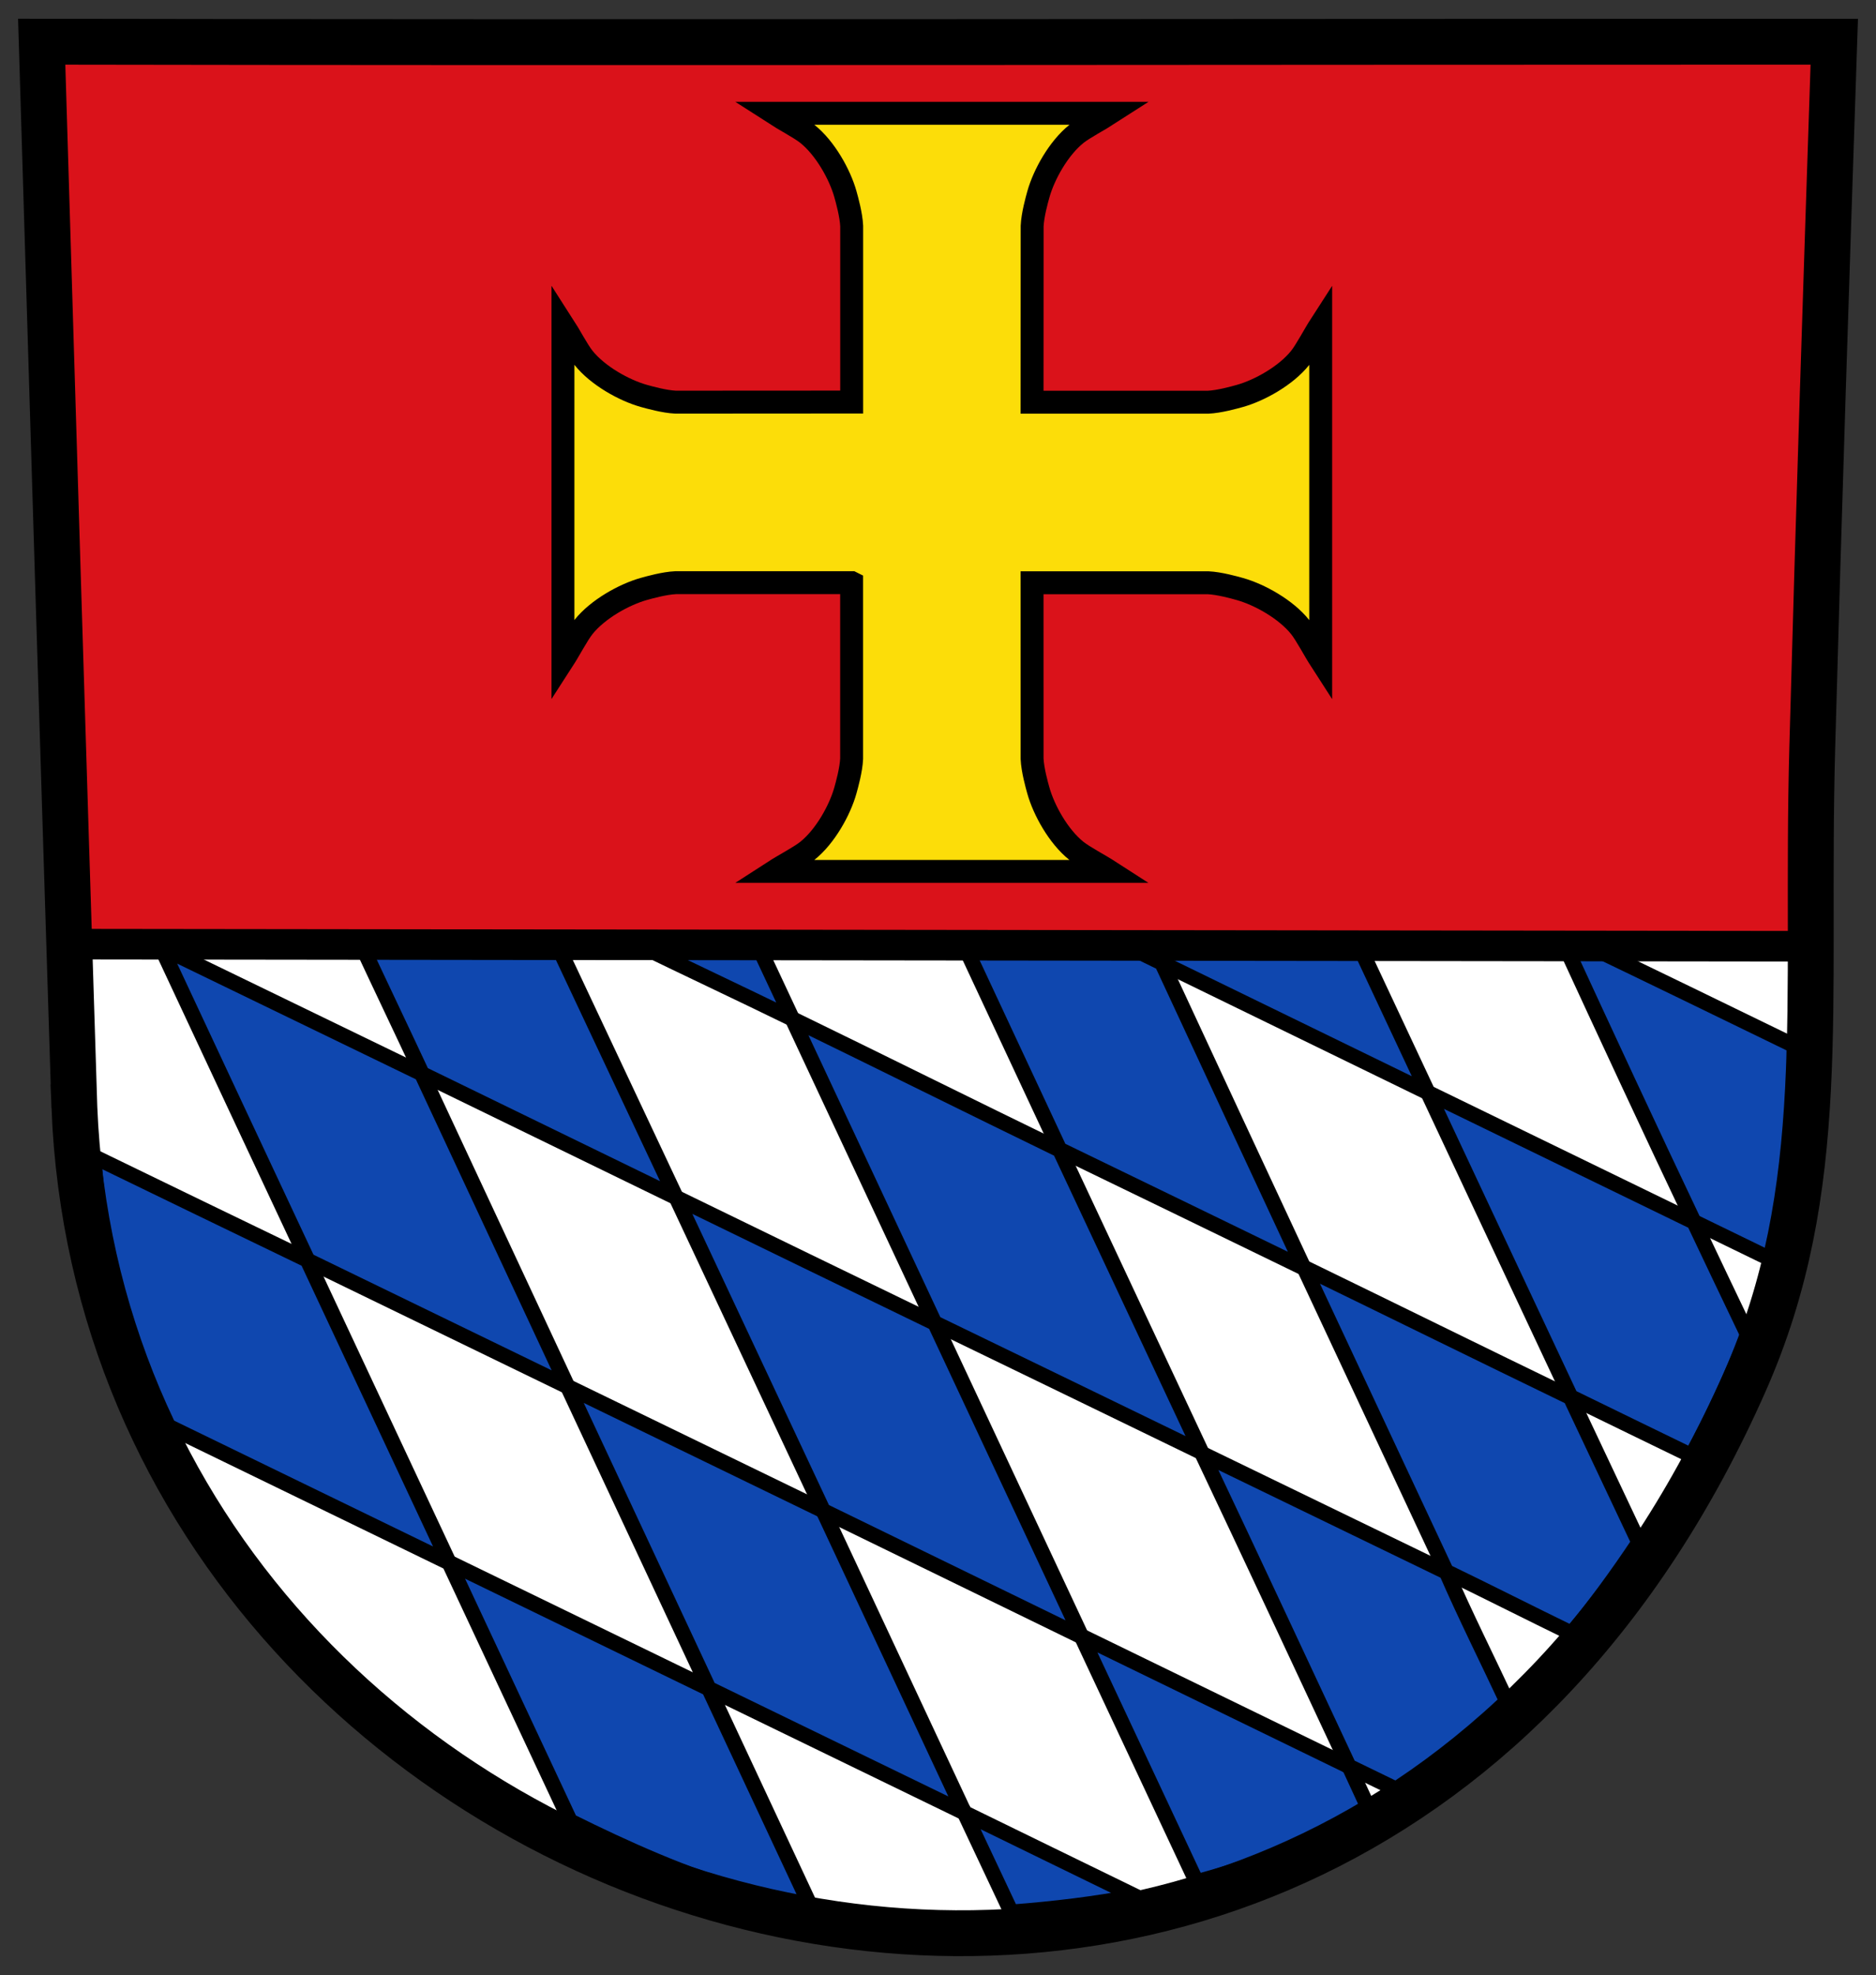
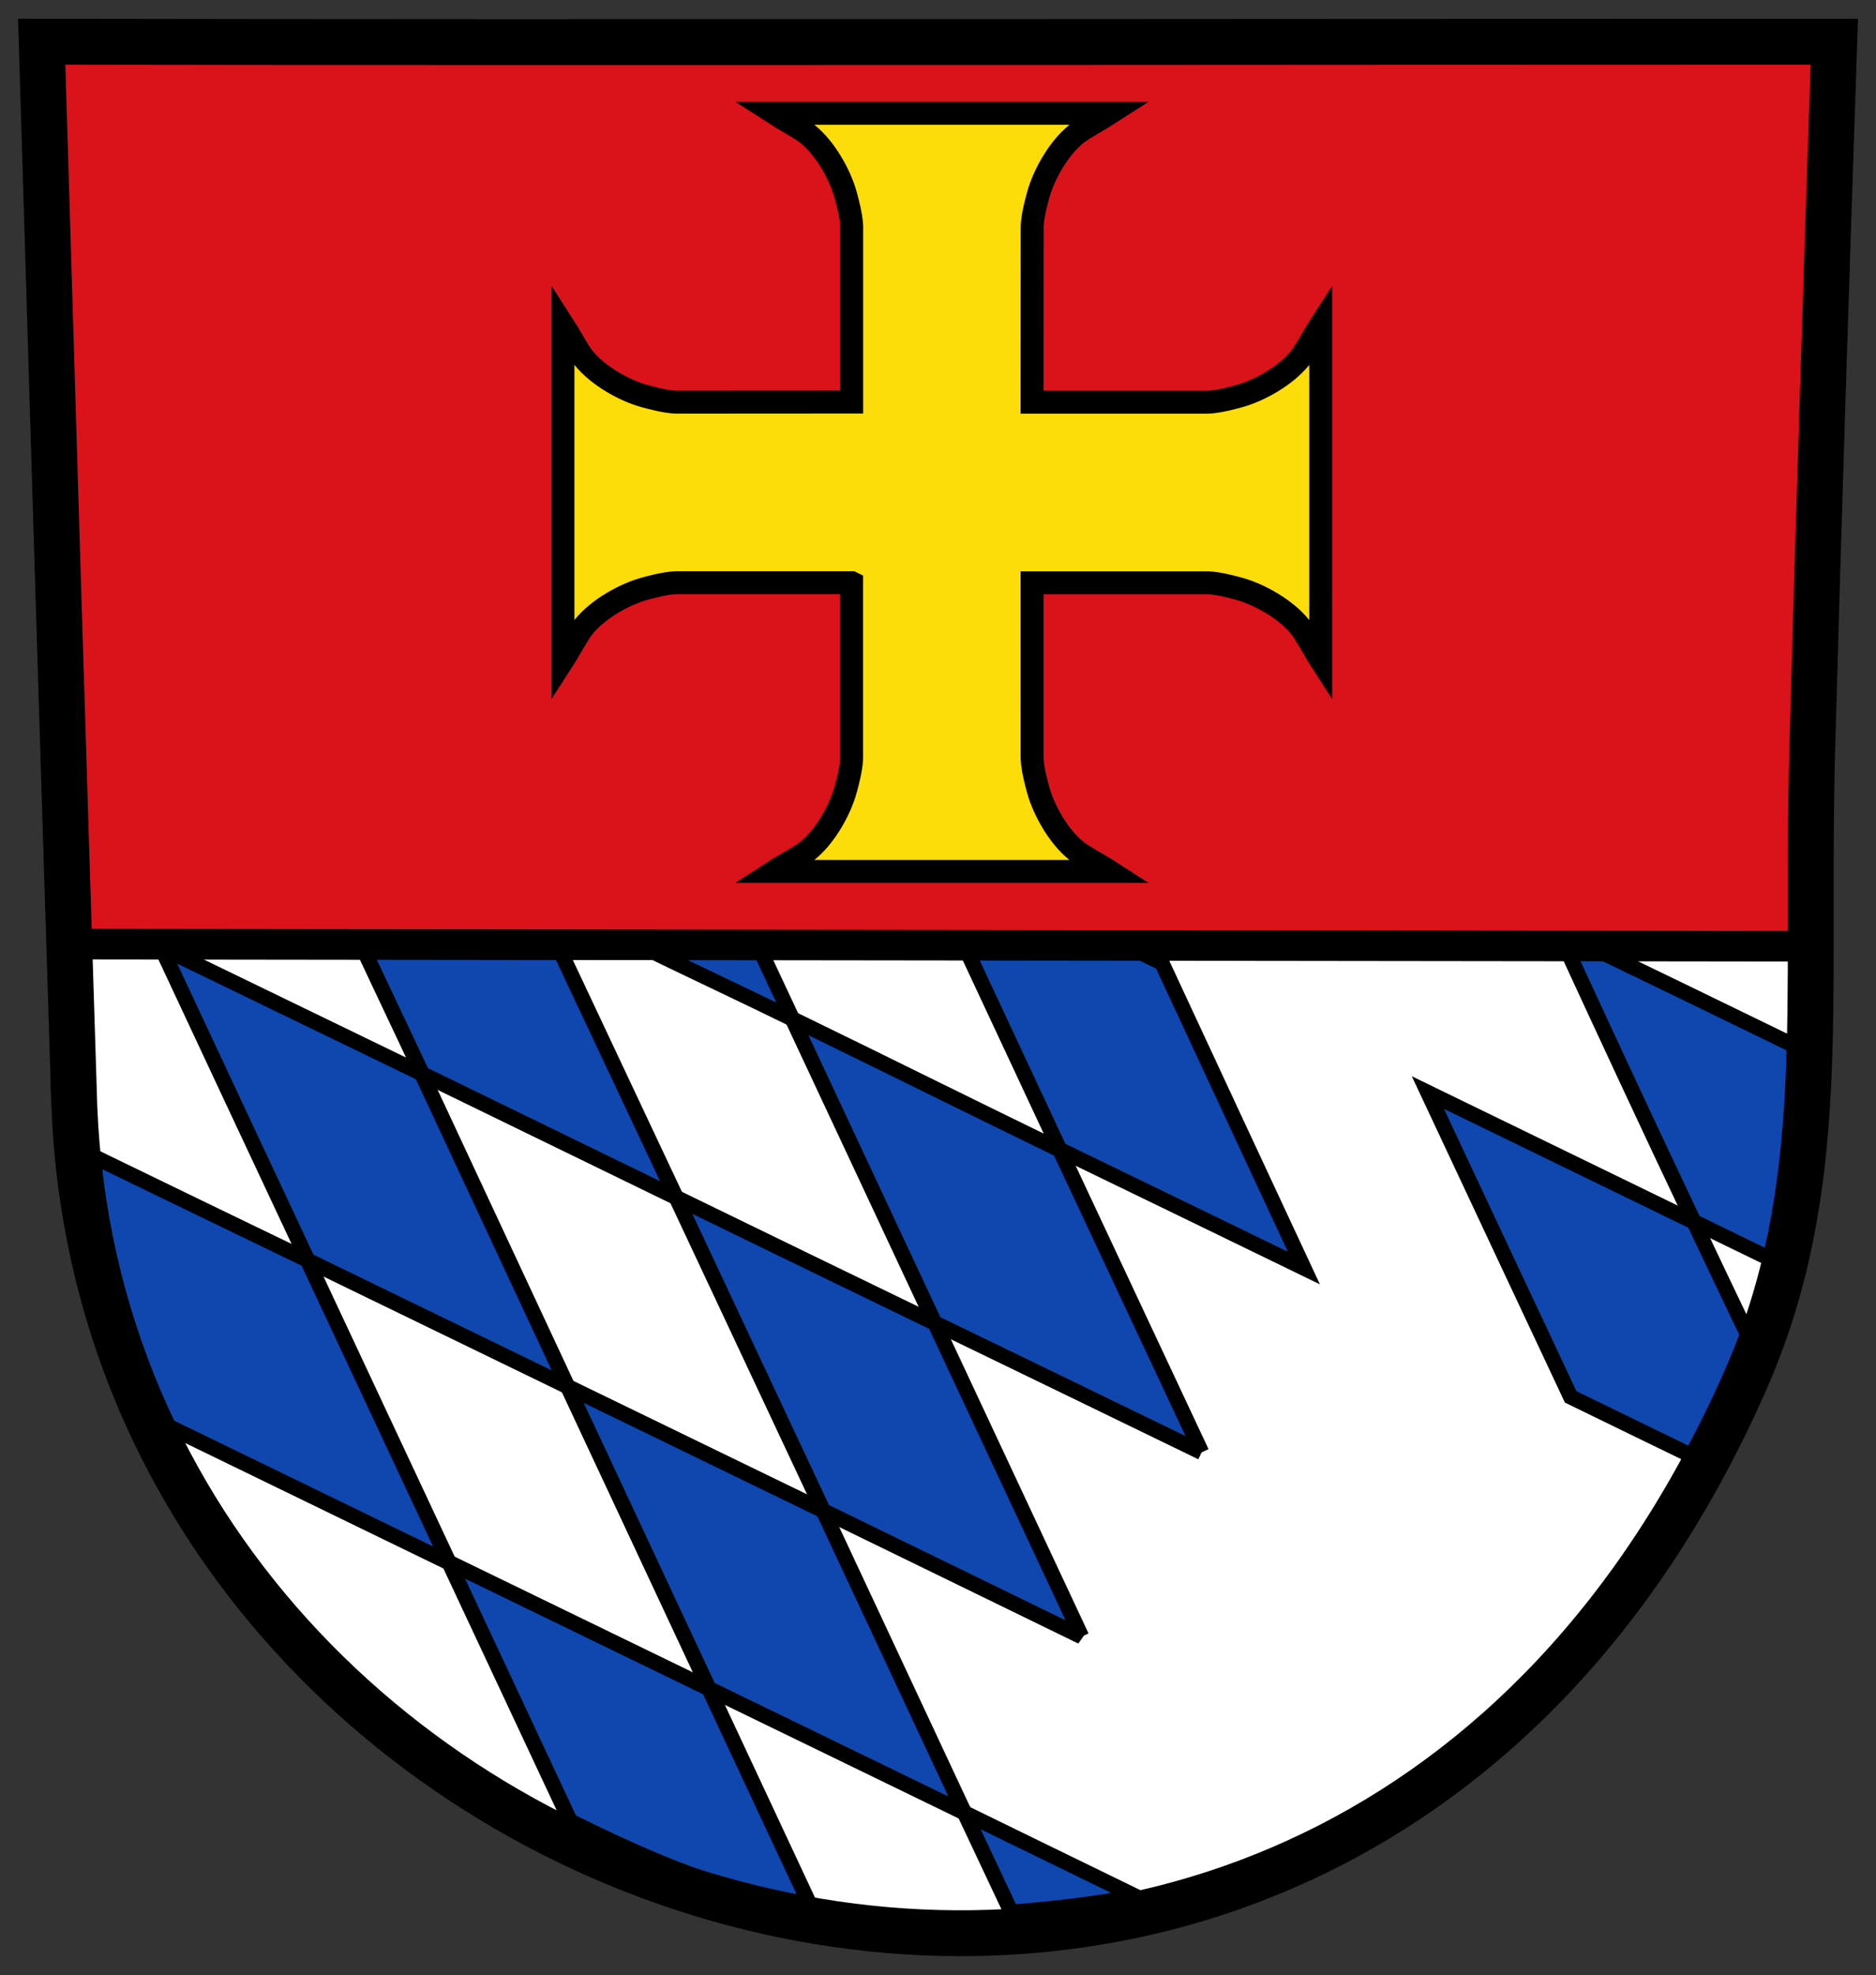
<svg xmlns="http://www.w3.org/2000/svg" xmlns:ns1="http://www.inkscape.org/namespaces/inkscape" xmlns:ns2="http://sodipodi.sourceforge.net/DTD/sodipodi-0.dtd" version="1.1" width="500" height="526.2" id="svg2" ns1:version="0.48.4 r9939" ns2:docname="COA Heiligkreuzsteinach.svg">
  <rect width="100%" height="100%" fill="#333333" stroke="none" />
  <defs id="defs27" />
  <ns2:namedview pagecolor="#ffffff" bordercolor="#666666" borderopacity="1" objecttolerance="10" gridtolerance="10" guidetolerance="10" ns1:pageopacity="0" ns1:pageshadow="2" ns1:window-width="957" ns1:window-height="898" id="namedview25" showgrid="false" fit-margin-top="5" fit-margin-bottom="5" fit-margin-right="5" fit-margin-left="5" ns1:zoom="0.27928994" ns1:cx="576.61236" ns1:cy="223.67061" ns1:window-x="0" ns1:window-y="0" ns1:window-maximized="0" ns1:current-layer="svg2" />
  <g id="dp_dp001" transform="matrix(0.611,0,0,0.611,1.545,1.388)">
    <path id="dp_path002" d="m 29.907,480.563 c 14.721,364.534 547.117,530.377 728.604,119.83 37.432,-84.68 26.392,-163.541 29.481,-276.533 2.813,-102.92 6.089,-202.793 9.6,-307.949 -262.935,0 -522.807,0.451 -781.937,0 4.633,154.824 9.355,309.834 14.252,464.652 z" style="fill:#ffffff;fill-rule:evenodd;stroke:#000000;stroke-width:1.333" ns1:connector-curvature="0" />
    <path id="dp_path003" d="M 736.327,530.461 C 717.2,490.232 697.963,448.8 679.325,408.415 c 2.448,0 4.888,10e-4 7.33,10e-4 31.17,14.948 62.306,30.097 93.446,45.247 0.512,27.014 0.086,53.953 -3.522,71.922 -1.39,6.922 -3.196,14.17 -5.595,21.734 -12.023,-5.842 -22.637,-11.019 -34.657,-16.858 z" style="fill:#0f47af;fill-opacity:1;fill-rule:evenodd;stroke:#000000;stroke-width:6.667" ns1:connector-curvature="0" />
-     <path id="dp_path004" d="m 504.293,417.625 c 38.454,18.747 77.239,37.639 116.031,56.52 -10.327,-21.965 -20.587,-43.862 -30.828,-65.741 -29.836,-0.005 -59.664,-0.009 -89.489,-0.013 1.378,2.957 2.91,6.278 4.286,9.234 z" style="fill:#0f47af;fill-opacity:1;fill-rule:evenodd;stroke:#000000;stroke-width:6.667" ns1:connector-curvature="0" />
    <path id="dp_path005" d="m 343.083,441.991 c -23.566,-11.474 -46.556,-22.262 -69.951,-33.635 18.087,0.004 36.161,0.007 54.125,-0.143 5.275,11.26 10.551,22.52 15.826,33.778 z" style="fill:#0f47af;fill-opacity:1;fill-rule:evenodd;stroke:#000000;stroke-width:6.667" ns1:connector-curvature="0" />
    <path id="dp_path006" d="m 682.607,606.839 c 17.064,8.276 35.693,17.44 52.74,25.665 9.301,-17.177 17.672,-35.067 24.574,-52.563 -7.861,-16.398 -15.701,-32.857 -23.513,-49.353 -38.493,-18.696 -77.293,-37.563 -116.084,-56.443 20.761,44.319 41.415,88.267 62.283,132.694 z" style="fill:#0f47af;fill-opacity:1;fill-rule:evenodd;stroke:#000000;stroke-width:6.667" ns1:connector-curvature="0" />
    <path id="dp_path007" d="m 566.235,550.677 c -20.678,-44.221 -41.326,-88.764 -61.942,-133.052 -6.325,-3.084 -12.64,-6.164 -18.945,-9.237 -22.799,-0.003 -45.595,-0.007 -68.115,-0.216 14.251,30.409 28.188,60.397 42.438,90.8 35.556,17.176 70.929,34.419 106.564,51.705 z" style="fill:#0f47af;fill-opacity:1;fill-rule:evenodd;stroke:#000000;stroke-width:6.667" ns1:connector-curvature="0" />
    <path id="dp_path008" d="m 292.433,519.927 c -17.32,-36.839 -35.184,-74.763 -52.54,-111.575 -28.462,-0.004 -56.952,-0.008 -85.44,-0.012 8.907,19.073 18.238,38.569 27.148,57.644 36.728,17.879 74.192,36.107 110.832,53.943 z" style="fill:#0f47af;fill-opacity:1;fill-rule:evenodd;stroke:#000000;stroke-width:6.667" ns1:connector-curvature="0" />
    <path id="dp_path009" d="m 181.392,465.88 c -37.609,-18.281 -76.025,-36.785 -113.629,-55.055 21.348,45.614 42.685,91.303 63.941,136.512 37.796,18.34 75.592,36.686 113.395,55.036 C 223.783,556.735 202.685,511.46 181.392,465.88 z" style="fill:#0f47af;fill-opacity:1;fill-rule:evenodd;stroke:#000000;stroke-width:6.667" ns1:connector-curvature="0" />
    <path id="dp_path010" d="M 193.381,679.189 C 172.769,635.209 152.16,591.2 131.541,547.173 100.485,532.215 69.407,517.129 38.244,502.007 c 3.421,42.97 11.005,74.184 29.796,116.293 41.779,20.297 83.559,40.592 125.341,60.889 z" style="fill:#0f47af;fill-opacity:1;fill-rule:evenodd;stroke:#000000;stroke-width:6.667" ns1:connector-curvature="0" />
    <path id="dp_path011" d="m 307.479,735.761 c 14.524,31.059 29.05,62.123 43.577,93.186 -9.819,-1.6 -19.649,-3.752 -29.953,-6.535 -23.622,-6.376 -51.111,-18.697 -74.926,-30.564 C 228.46,753.992 210.869,716.451 193.324,679.015 266.284,714.451 416.18,787.231 418.155,788.191 397.58,744.279 377.02,700.168 356.52,656.453 320.583,639.02 281.064,619.832 245.099,602.373 c 20.786,44.447 41.581,88.912 62.38,133.388" style="fill:#0f47af;fill-opacity:1;fill-rule:evenodd;stroke:#000000;stroke-width:6.667" ns1:connector-curvature="0" />
    <path id="dp_path012" d="m 521.631,631.057 c -20.636,-43.974 -41.267,-87.946 -61.855,-131.876 -38.479,-18.702 -77.901,-38.305 -116.693,-57.19 20.337,43.41 41.73,89.184 62.066,132.589 38.272,18.531 78.036,37.796 116.482,56.477" style="fill:#0f47af;fill-opacity:1;fill-rule:evenodd;stroke:#000000;stroke-width:6.667" ns1:connector-curvature="0" />
-     <path id="dp_path013" d="m 586.009,768.02 c 2.974,6.353 5.806,12.649 8.782,18.999 -23.438,13.797 -48.43,24.149 -75.39,31.318 -16.988,-36.261 -33.51,-71.458 -50.246,-107.181 39.252,19.099 77.57,37.747 116.854,56.864 z" style="fill:#0f47af;fill-opacity:1;fill-rule:evenodd;stroke:#000000;stroke-width:6.667" ns1:connector-curvature="0" />
    <path id="dp_path014" d="m 469.283,711.412 c -38.378,-18.652 -74.354,-36.28 -112.736,-54.923 -21.39,-45.522 -42.658,-90.918 -64.09,-136.561 38.25,18.619 74.852,36.396 112.82,54.78 21.424,45.756 42.876,91.603 64.006,136.704 z" style="fill:#0f47af;fill-opacity:1;fill-rule:evenodd;stroke:#000000;stroke-width:6.667" ns1:connector-curvature="0" />
    <path id="dp_path015" d="m 418.168,788.223 c 24.843,12.082 49.781,24.336 74.629,36.404 -17.313,3.31 -35.376,5.514 -54.206,6.928 -6.803,-14.52 -13.644,-28.862 -20.423,-43.332 z" style="fill:#0f47af;fill-opacity:1;fill-rule:evenodd;stroke:#000000;stroke-width:6.667" ns1:connector-curvature="0" />
-     <path id="dp_path016" d="m 655.221,740.441 c -6.765,6.612 -13.662,12.822 -20.702,18.647 -8.606,7.12 -17.423,13.663 -26.475,19.651 -7.345,-3.572 -14.691,-7.146 -22.176,-10.774 -21.261,-45.438 -42.475,-90.958 -63.972,-136.341 35.739,17.369 70.635,34.168 106.519,51.617 8.125,18.699 17.937,38.259 26.806,57.2 z" style="fill:#0f47af;fill-opacity:1;fill-rule:evenodd;stroke:#000000;stroke-width:6.667" ns1:connector-curvature="0" />
-     <path id="dp_path017" d="m 682.537,607.081 c -38.733,-18.75 -77.556,-37.882 -116.302,-56.718 20.768,44.418 41.302,88.222 62.125,132.677 17.876,8.641 36.835,18.257 54.76,26.973 10.14,-12.277 19.676,-25.285 29.279,-39.709 -9.871,-21.007 -19.996,-42.221 -29.862,-63.223 z" style="fill:#0f47af;fill-opacity:1;fill-rule:evenodd;stroke:#000000;stroke-width:6.667" ns1:connector-curvature="0" />
+     <path id="dp_path017" d="m 682.537,607.081 z" style="fill:#0f47af;fill-opacity:1;fill-rule:evenodd;stroke:#000000;stroke-width:6.667" ns1:connector-curvature="0" />
    <path id="dp_path018" d="m 35.809,407.789 c 247.743,0 495.499,0 743.254,0 3.385,-127.804 6.025,-255.528 9.409,-383.252 -254.989,0 -508.925,0 -763.9,0 3.871,129.812 7.368,253.439 11.237,383.252 z" style="fill:#da121a;fill-opacity:1;fill-rule:evenodd;stroke:#ff0000;stroke-width:1.333" ns1:connector-curvature="0" />
    <path id="dp_path019" d="m 368.957,251.809 c -25.554,0 -51.232,0.002 -76.785,0.002 -4.907,0.225 -11.416,2.05 -13.836,2.726 -8.561,2.391 -20.117,8.8 -26.335,16.599 -2.605,3.268 -6.134,10.092 -8.972,14.48 0,-24.699 0.002,-121.633 0.002,-146.332 2.837,4.389 6.366,11.213 8.972,14.481 6.217,7.799 17.774,14.21 26.334,16.6 2.42,0.676 8.93,2.5 13.836,2.726 25.554,0 51.216,0 76.81,-0.044 0,-25.554 0,-51.215 0,-76.77 -0.226,-4.905 -2.05,-11.415 -2.726,-13.836 -2.39,-8.559 -8.801,-20.116 -16.6,-26.333 -3.266,-2.605 -10.092,-6.135 -14.481,-8.972 24.7,0 121.633,0.001 146.333,0.001 -4.389,2.837 -11.213,6.367 -14.481,8.972 -7.799,6.217 -14.208,17.775 -16.599,26.335 -0.676,2.42 -2.5,8.929 -2.726,13.835 0,25.554 0,51.216 -0.04,76.838 25.553,0 51.214,0 76.769,0 4.905,-0.224 11.416,-2.049 13.835,-2.725 8.561,-2.391 20.118,-8.801 26.336,-16.6 2.605,-3.267 6.134,-10.092 8.97,-14.48 0,24.7 0.002,121.633 0.002,146.333 -2.836,-4.389 -6.366,-11.214 -8.971,-14.481 -6.217,-7.799 -17.775,-14.209 -26.336,-16.6 -2.419,-0.676 -8.928,-2.5 -13.835,-2.725 -25.554,0 -51.216,0 -76.769,0 0.013,25.524 0.013,51.184 0.013,76.74 0.224,4.904 2.05,11.414 2.726,13.833 2.39,8.561 8.8,20.117 16.6,26.335 3.266,2.605 10.09,6.136 14.48,8.972 -24.699,0 -121.634,0.001 -146.332,0.001 4.389,-2.836 11.213,-6.367 14.48,-8.971 7.8,-6.217 14.21,-17.774 16.601,-26.336 0.675,-2.418 2.5,-8.929 2.725,-13.833 0,-25.556 0,-51.216 0,-76.771 z" style="fill:#fcdd09;fill-opacity:1;fill-rule:evenodd;stroke:#000000;stroke-width:10" ns1:connector-curvature="0" />
    <path id="dp_path020" d="m 29.907,480.563 c 14.721,364.534 547.117,530.377 728.604,119.83 37.432,-84.68 26.392,-163.541 29.481,-276.533 2.813,-102.92 6.089,-202.793 9.6,-307.949 -262.935,0 -522.807,0.451 -781.937,0 4.633,154.824 9.355,309.834 14.252,464.652 z" ns1:connector-curvature="0" style="fill:none;stroke:#000000;stroke-width:20" />
    <path id="dp_path021" d="m 25.873,409.427 758.862,0.92" ns1:connector-curvature="0" style="fill:none;stroke:#000000;stroke-width:13.333" />
  </g>
</svg>